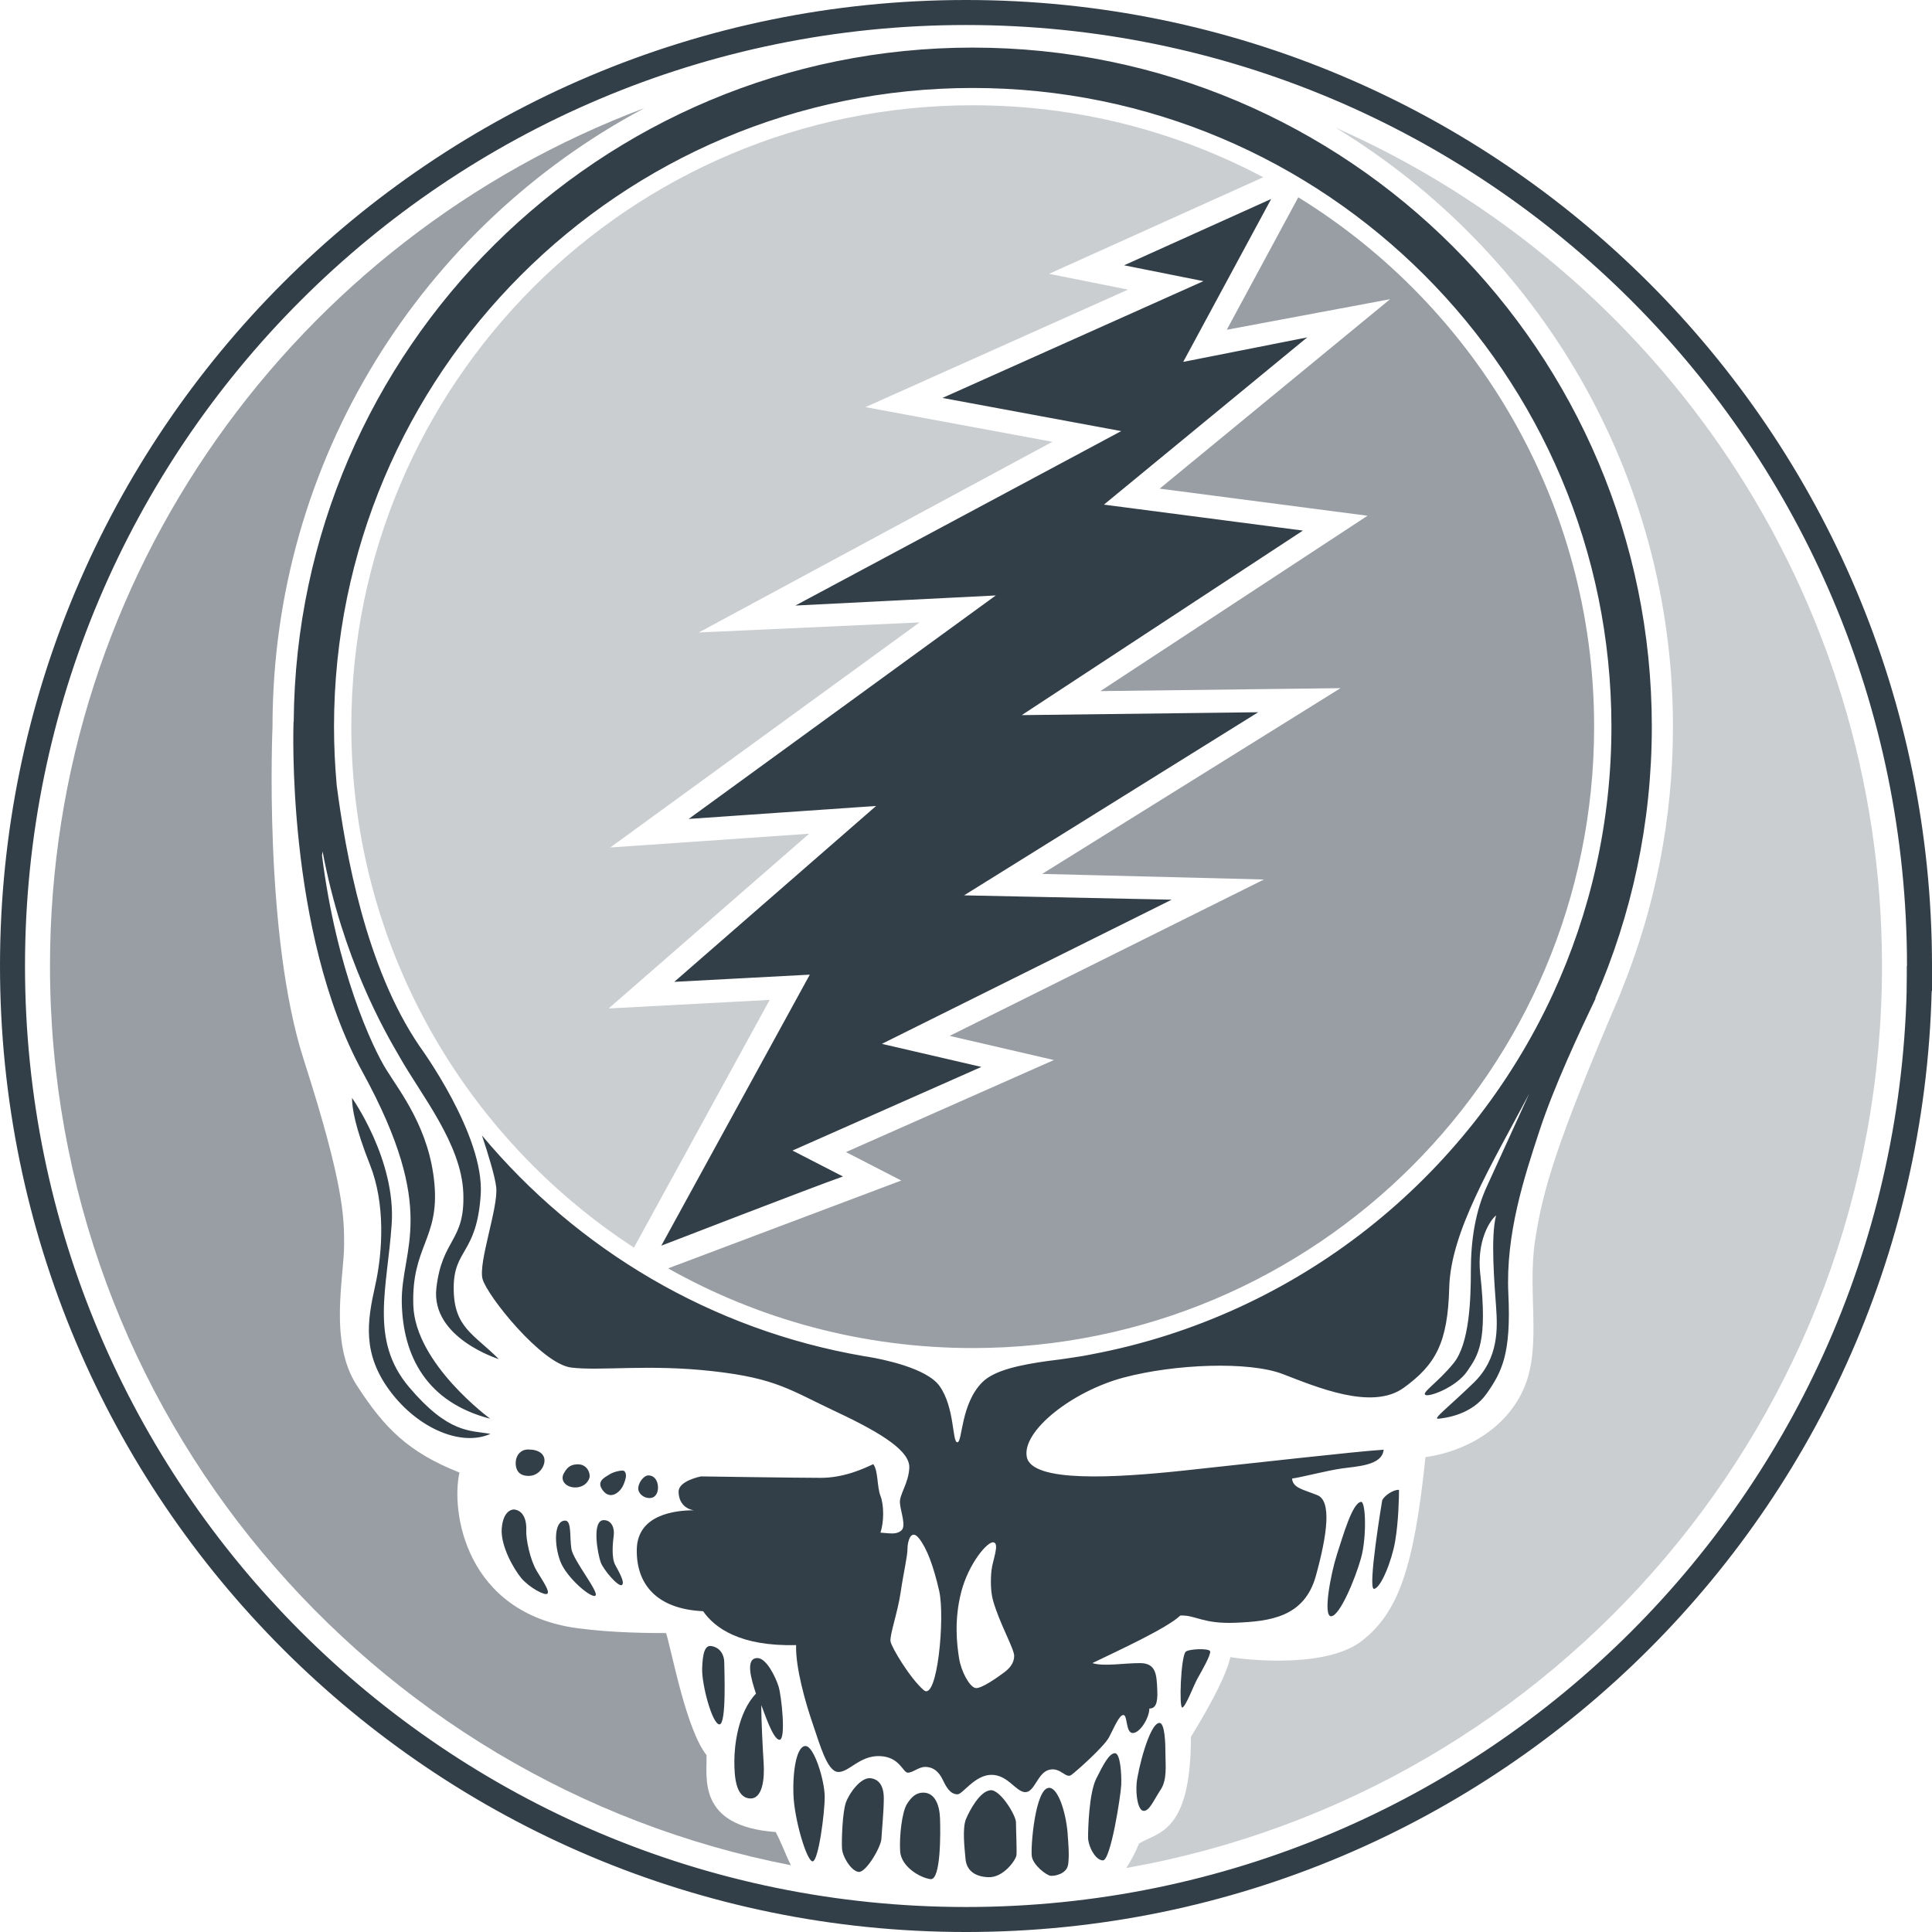
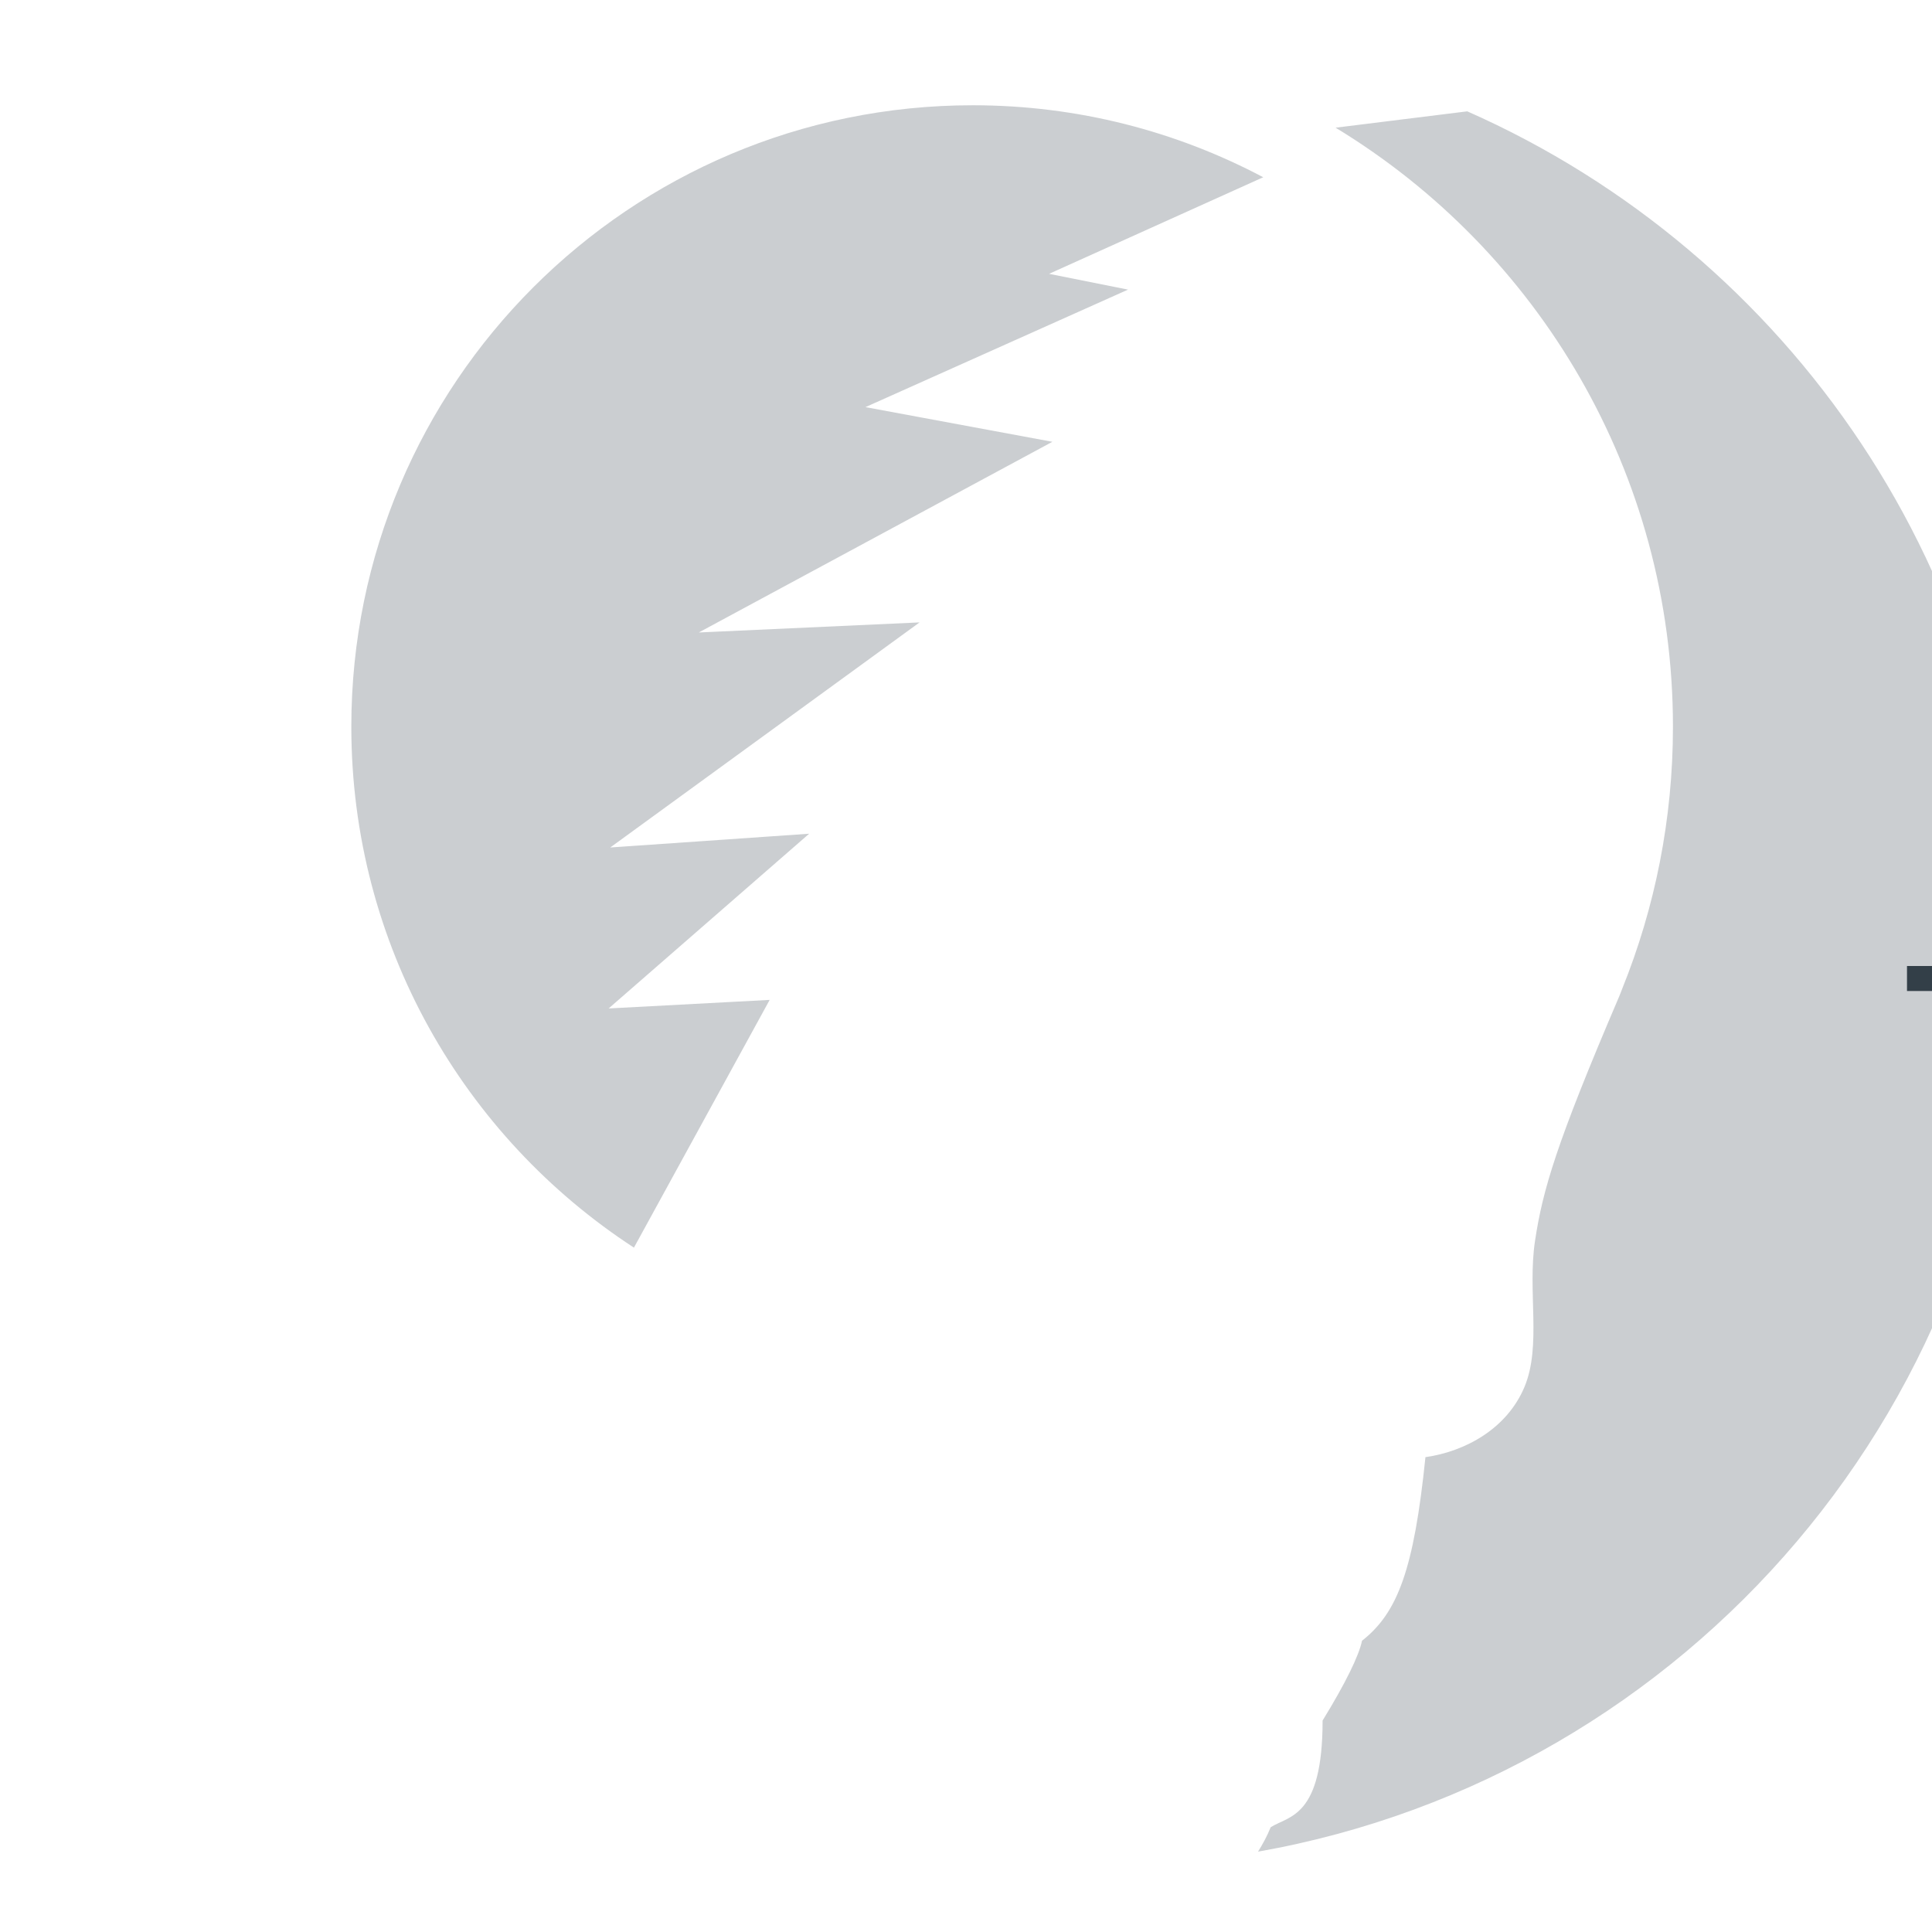
<svg xmlns="http://www.w3.org/2000/svg" viewBox="0 0 340.157 340.157" fill="#333f48">
-   <path d="M228.582 34.739l-12.59 23.322 28.759-5.386-40.573 33.357 36.596 4.772-47.034 30.874 42.279-.517-52.529 32.702 39.05.984-55.334 27.535 18.345 4.254-36.606 16.206 9.735 5.008-41.048 15.464c15.849 8.931 34.142 14.032 53.63 14.032 60.424 0 109.407-48.982 109.407-109.407 0-39.405-20.836-73.94-52.088-93.201zm-89.34 293.659C64.924 314.007 8.802 248.603 8.802 170.079c0-69.136 43.508-128.103 104.634-151.037-38.941 20.721-65.457 61.711-65.457 108.899 0 0-1.607 36.554 5.5 58.638s7.108 27.839 7.108 32.577c0 5.585-2.708 17.093 2.2 24.708s9.138 11.847 18.108 15.4c-1.523 6.769.963 24.734 20.816 27.416 6.261.845 13.369.845 15.569.845 1.184 4.062 3.554 16.923 7.108 21.492.169 3.724-1.861 12.524 12.185 13.538 1.005 1.899 1.721 3.942 2.671 5.843z" opacity=".5" />
-   <path d="M135.511 176.045l-28.351 1.508 35.303-30.764-35.017 2.423 54.458-39.629-38.872 1.773 62.256-33.572-32.907-6.105 46.228-20.689-13.899-2.78 37.699-17.002c-15.265-8.088-32.669-12.675-51.147-12.675-60.424 0-109.407 48.983-109.407 109.407 0 38.418 19.805 72.204 49.758 91.724zM235.15 22.481c35.608 21.618 59.397 60.76 59.397 105.46 0 16.315-3.177 31.886-8.933 46.139-.191.512-.395 1.036-.629 1.584-11 25.723-13.369 33.845-14.723 42.815s1.185 18.447-1.862 25.723-10.322 11.338-17.431 12.353c-2.03 19.801-4.907 27.416-11.169 32.323s-20.307 3.385-23.184 2.877c-.508 2.539-2.877 7.446-6.938 14.046 0 17.091-5.923 16.753-9.139 18.784-.631 1.579-1.451 3.062-2.23 4.303 75.609-13.35 133.046-79.371 133.046-158.81 0-65.914-39.548-122.583-96.205-147.598z" opacity=".25" />
-   <path d="M170.079 0h0C76.147 0 0 76.147 0 170.079h0c0 93.932 76.147 170.079 170.079 170.079h0c93.932 0 170.079-76.147 170.079-170.079h0C340.157 76.147 264.011 0 170.079 0zm-.001 335.756c-91.501 0-165.676-74.176-165.676-165.677S78.578 4.403 170.078 4.403s165.676 74.176 165.676 165.676-74.176 165.677-165.676 165.677zm-62.785-76.154c-.761.508-2.454 1.185-1.1 2.877s3.046.168 3.554-1.016.651-1.972.169-2.454c-.254-.254-1.862.084-2.623.592zm34.523 47.808c-1.523 0-2.284 4.23-2.115 8.63s2.369 11.762 3.385 11.678 2.116-8.462 2.116-11.339-1.862-8.968-3.385-8.968zm-8.461-15.485c-2.2 0-1.1 3.723-.254 6.261-3.215 3.384-3.808 9.224-3.808 11.931s.254 6.262 2.623 6.516 2.708-3.469 2.538-6.177-.423-7.615-.423-10.238c.423.93 2.031 6.092 3.215 6.092s.339-7.785-.169-9.392-2.113-4.992-3.723-4.992zm-25.3-21.577c.169-1.269-.339-2.658-1.692-2.707-2.284-.085-1.1 6.092-.592 7.445s3.131 4.401 3.723 3.978-.508-2.285-1.185-3.554-.423-3.893-.254-5.162zm17.177 19.461c-1.1-.169-1.523 1.185-1.608 3.977s1.777 9.816 3.046 9.816.847-9.646.847-10.915-.696-2.633-2.285-2.877zm-32.577-20.392c.085-1.522-.361-3.361-2.031-3.637-.508-.085-2.031.253-2.284 3.3s2.115 7.192 3.469 8.799 4.146 3.132 4.569 2.708-.676-2.031-1.861-3.977-1.946-5.669-1.861-7.193zm8.63-7.53c1.607 0 2.538-1.185 2.538-2.031s-.683-2.198-2.369-2.03c-.846.084-1.523.339-2.2 1.607s.423 2.454 2.031 2.454zm-29.277-17.684c-6.981-8.25-3.808-17.388-3.046-28.685s-6.981-22.212-6.981-22.212c0 1.778.508 5.078 3.173 11.804s2.284 15.104.888 21.323-2.285 11.931 2.665 18.531 12.565 9.773 17.642 7.489c-3.554-.634-7.361 0-14.342-8.25zm23.861 12.946c0-1.101-.93-1.946-2.877-1.946-1.438 0-2.2 1.184-2.2 2.368s.508 2.284 2.284 2.284 2.792-1.607 2.792-2.707zm3.638 10.577c-2.03 0-1.946 4.315-.846 7.192s5.5 6.601 6.177 6.008-3.892-6.176-4.231-8.207.085-4.992-1.1-4.992zm53.731 45.355c-1.693-.169-3.723 2.622-4.315 4.314s-.762 6.516-.677 8.039 1.692 4.061 2.961 4.146 3.892-4.315 3.977-5.839.423-4.907.423-7.108-.852-3.403-2.37-3.553zm9.307 2.538c-1.185 0-2.031.677-2.876 2.03s-1.354 5.585-1.185 8.293 3.47 4.653 5.331 4.907 1.777-8.207 1.693-10.662-.931-4.569-2.962-4.569zm80.808-51.446s-2.623 15.653-1.439 15.569 3.132-4.907 3.724-8.378.676-7.701.676-9.053c-.93-.084-2.622 1.016-2.961 1.862zM171.262 8.379c-65.704 0-119.02 53-119.548 118.579-.013.136-.033.199-.033.199s-1.417 36.829 12.121 61.536 6.769 31.14 6.938 40.616 4.4 17.599 15.569 20.477c0 0-13.2-9.645-13.538-19.969s4.569-11.676 3.723-21.323-5.923-16.077-8.462-20.139-8.8-17.599-11.338-37.738c.04-.229.07-.463.102-.696 3.553 18.777 10.756 31.38 13.606 36.235 3.724 6.6 10.831 15.231 11.169 23.862s-3.723 7.953-4.738 16.753 11 12.523 11 12.523c-4.485-4.484-7.954-5.584-7.954-12.523s4.062-5.923 4.758-16.424-10.732-26.094-10.732-26.094c-9.545-13.95-13.076-34.192-14.63-46.032l-.012-.214c-.294-3.317-.454-6.673-.454-10.067 0-62.107 50.347-112.453 112.453-112.453s112.454 50.347 112.454 112.453c0 16.816-3.698 32.765-10.315 47.091-15.003 32.485-45.041 56.6-81.191 63.413-.016.003-.029.008-.046.011-.901.193-1.922.36-3.013.52-1.603.256-3.216.479-4.84.667-4.556.654-9.2 1.558-11.356 3.714-3.849 3.85-3.469 10.577-4.4 10.577s-.423-6.092-3.131-9.9c-2.245-3.157-9.931-4.699-12.494-5.134l-.823-.13c-.01-.002-.022-.003-.022-.003v-.001c-26.872-4.619-50.483-18.774-67.227-38.855 1.09 3.279 2.306 7.239 2.509 9.135.381 3.554-3.173 13.201-2.412 16.12s10.408 14.977 15.612 15.612 13.58-.634 24.877.634 13.581 3.3 21.958 7.234 12.819 6.981 12.692 9.773-1.777 4.697-1.65 6.22 1.142 4.061.254 4.822-1.904.508-3.681.381c.634-1.903.634-4.823 0-6.473s-.381-4.442-1.269-5.584c-1.65.761-5.077 2.411-9.265 2.411s-21.07-.253-21.07-.253-3.934.761-3.934 2.665 1.142 3.046 2.665 3.3c-3.3 0-9.9.761-10.027 6.853s3.427 10.535 11.677 10.916c2.031 2.919 6.473 6.219 16.373 5.964-.127 3.935 1.65 10.154 2.919 13.835s2.538 8.376 4.442 8.504 3.808-2.92 7.361-2.793 4.062 2.92 4.95 2.92 1.904-1.016 3.047-1.016 2.284.508 3.173 2.411 1.65 2.412 2.539 2.412 3.046-3.428 5.965-3.428 4.315 3.047 5.965 3.047 2.158-3.427 4.189-3.934 2.919 1.65 3.934.888 5.712-4.95 6.6-6.6 1.777-3.934 2.538-3.934.381 3.173 1.65 3.173 2.919-2.666 2.919-4.315c1.015 0 1.523-.761 1.396-3.3s-.127-4.697-3.046-4.697-6.347.634-8.377 0c4.442-2.158 13.073-6.092 15.485-8.376 2.665-.127 3.934 1.523 9.773 1.269s12.057-.888 14.088-8.25 2.793-13.2.254-14.215-4.315-1.269-4.442-2.919c1.777-.254 6.092-1.397 8.758-1.778s7.108-.508 7.361-3.3c-4.442.254-23.354 2.412-35.284 3.681s-26.654 2.158-27.543-2.411 7.997-11.551 17.008-13.962 22.084-2.919 28.05-.634 15.738 6.473 21.323 2.411 7.743-7.869 7.996-17.642 7.361-21.451 14.089-34.142l-7.361 16.12c-2.158 4.569-2.919 9.773-2.919 14.976s-.254 12.946-3.046 16.373-5.712 5.204-4.95 5.585 5.458-1.397 7.361-4.189 3.625-5.071 2.285-17.135c-.635-5.711 1.65-9.392 2.792-10.281-1.016 3.808-.254 12.439 0 16.12s.508 9.012-3.934 13.327-7.361 6.472-6.219 6.345 5.838-.634 8.504-4.442 4.315-6.981 3.808-17.515 2.792-20.562 5.458-28.685 7.235-17.768 9.9-23.354c-.015-.013-.037-.026-.053-.039 6.396-14.643 9.954-30.81 9.954-47.81 0-66.032-53.529-119.561-119.561-119.561zm-8.63 289.193c-2.412-2.094-5.648-7.489-5.839-8.568s1.269-5.14 1.777-8.631 1.205-6.345 1.205-7.679.634-3.617 2.031-1.84 2.538 4.823 3.554 9.265c1.046 4.576-.317 19.546-2.729 17.452zm14.152-3.11c-.952.699-4.062 2.983-5.077 2.729s-2.475-2.855-2.855-5.267-.889-6.664.381-11.614 4.633-9.011 5.712-8.758-.191 3.173-.381 4.95-.127 3.808.254 5.204c1.077 3.949 3.744 8.568 3.744 9.836s-.825 2.221-1.777 2.919zm-28.368-87.322l-8.884-4.57 33.254-14.723-17.515-4.061 51.023-25.385-36.554-.762 51.784-32.238-41.631.507 49.5-32.492-35.031-4.569 35.792-29.446-21.831 4.315 15.485-28.684-25.893 11.677 13.962 2.792-45.946 20.561 31.476 5.838-57.369 30.715 35.284-1.777-54.069 39.346 33-2.285-35.539 30.969 23.862-1.269-26.146 47.722c0 0 26.908-10.408 31.984-12.184zm-32.577 54.492c-.085-.931-.592-1.862-1.693-1.862-.846 0-1.777 1.354-1.777 2.284s1.016 1.778 2.115 1.693 1.439-1.185 1.354-2.115zm123.792 2.792c-1.523.169-3.131 5.839-4.231 9.224s-2.538 10.999-1.016 10.915 4.231-6.601 5.246-10.239.845-9.994 0-9.9zm-54.915 50.346c-2.454 0-3.3 10.577-3.046 12.1s2.538 3.3 3.3 3.385 2.708-.34 3.046-1.778 0-4.992 0-4.992c-.169-3.808-1.608-8.715-3.3-8.715zm-10.323.423c-1.862.169-3.638 3.469-4.315 5.078s-.254 5.162-.084 7.022 1.438 3.131 4.062 3.216 4.823-3.047 4.907-3.893-.085-4.484-.085-5.754-2.799-5.822-4.485-5.669zm21.915-6.515c-1.015 0-2.03 1.946-3.3 4.485s-1.438 8.8-1.438 10.323 1.269 4.061 2.623 4.061 3.131-11.339 3.215-13.285-.169-5.584-1.1-5.584zm7.785-5.331c-1.777.169-3.808 8.546-3.977 10.662s.254 4.823 1.269 4.823 1.777-1.947 2.961-3.724.846-4.4.846-6.261-.086-5.596-1.1-5.5zm4.654-12.523c-.846.93-1.184 9.9-.592 9.816s2.031-3.978 2.707-5.162 2.37-4.146 2.2-4.739-3.856-.42-4.315.085z" />
+   <path d="M135.511 176.045l-28.351 1.508 35.303-30.764-35.017 2.423 54.458-39.629-38.872 1.773 62.256-33.572-32.907-6.105 46.228-20.689-13.899-2.78 37.699-17.002c-15.265-8.088-32.669-12.675-51.147-12.675-60.424 0-109.407 48.983-109.407 109.407 0 38.418 19.805 72.204 49.758 91.724zM235.15 22.481c35.608 21.618 59.397 60.76 59.397 105.46 0 16.315-3.177 31.886-8.933 46.139-.191.512-.395 1.036-.629 1.584-11 25.723-13.369 33.845-14.723 42.815s1.185 18.447-1.862 25.723-10.322 11.338-17.431 12.353c-2.03 19.801-4.907 27.416-11.169 32.323c-.508 2.539-2.877 7.446-6.938 14.046 0 17.091-5.923 16.753-9.139 18.784-.631 1.579-1.451 3.062-2.23 4.303 75.609-13.35 133.046-79.371 133.046-158.81 0-65.914-39.548-122.583-96.205-147.598z" opacity=".25" />
  <path d="M335.754 170.079h4.403v4.403h-4.403z" />
</svg>